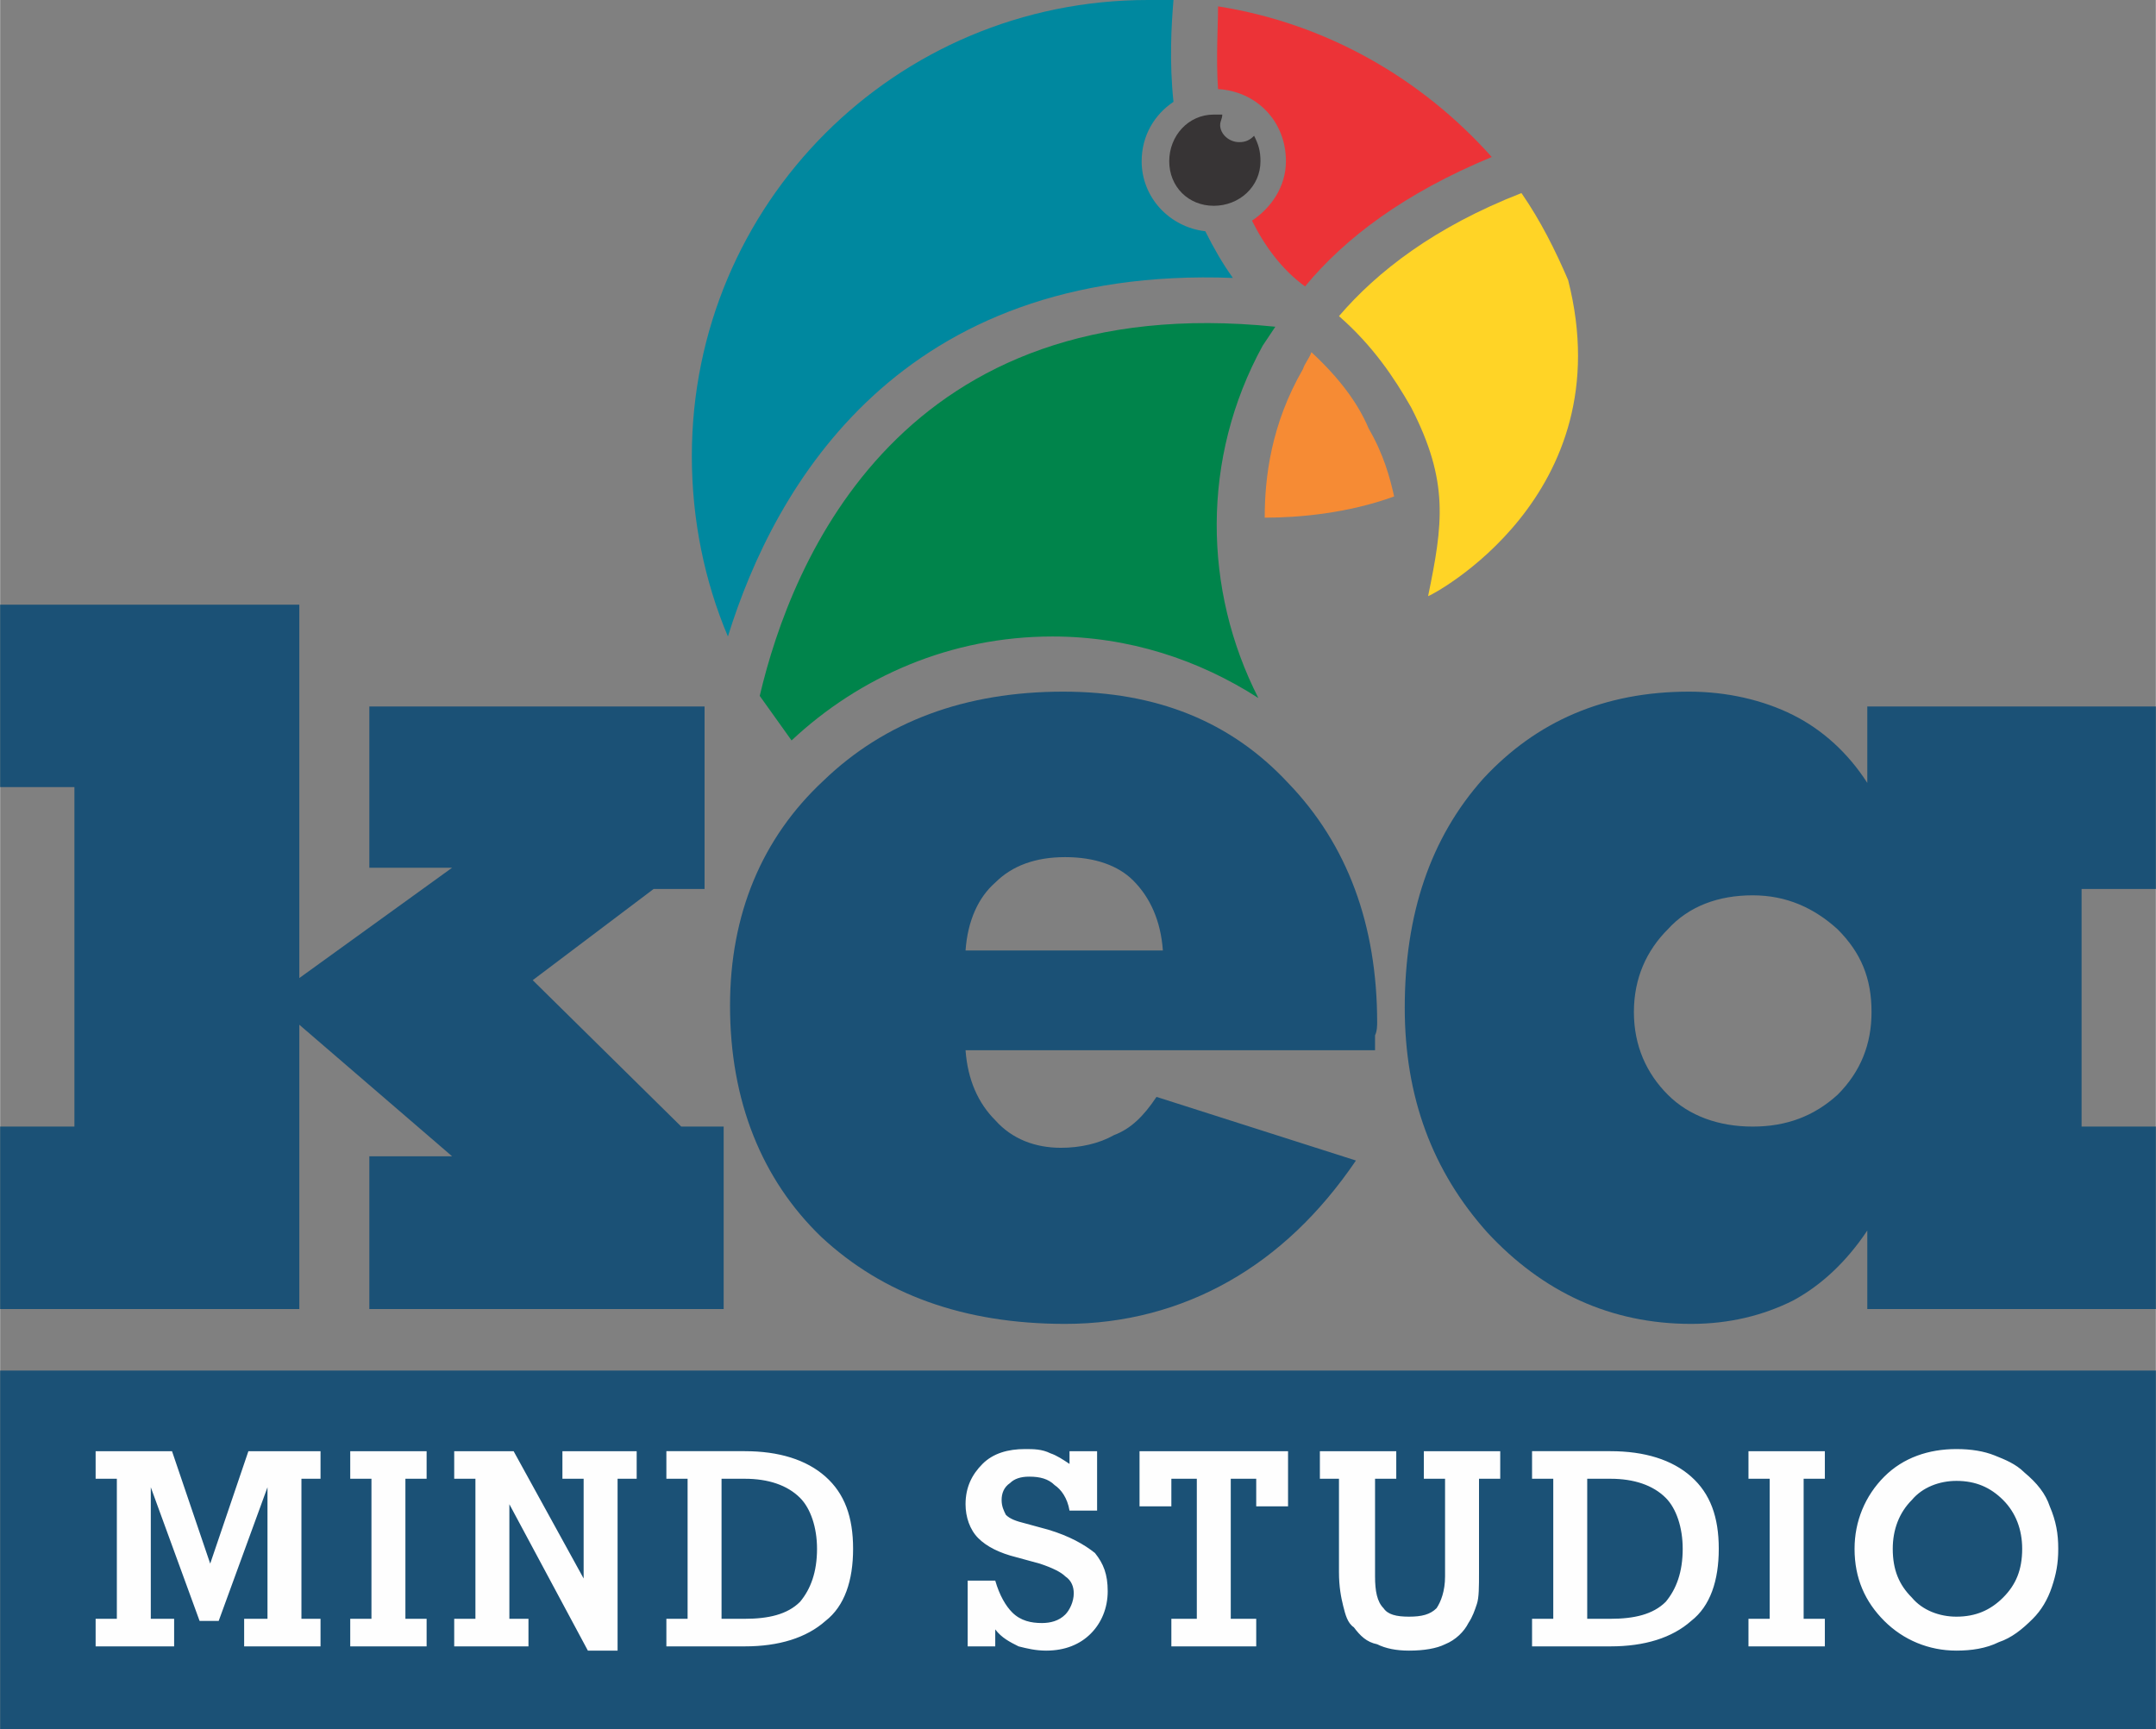
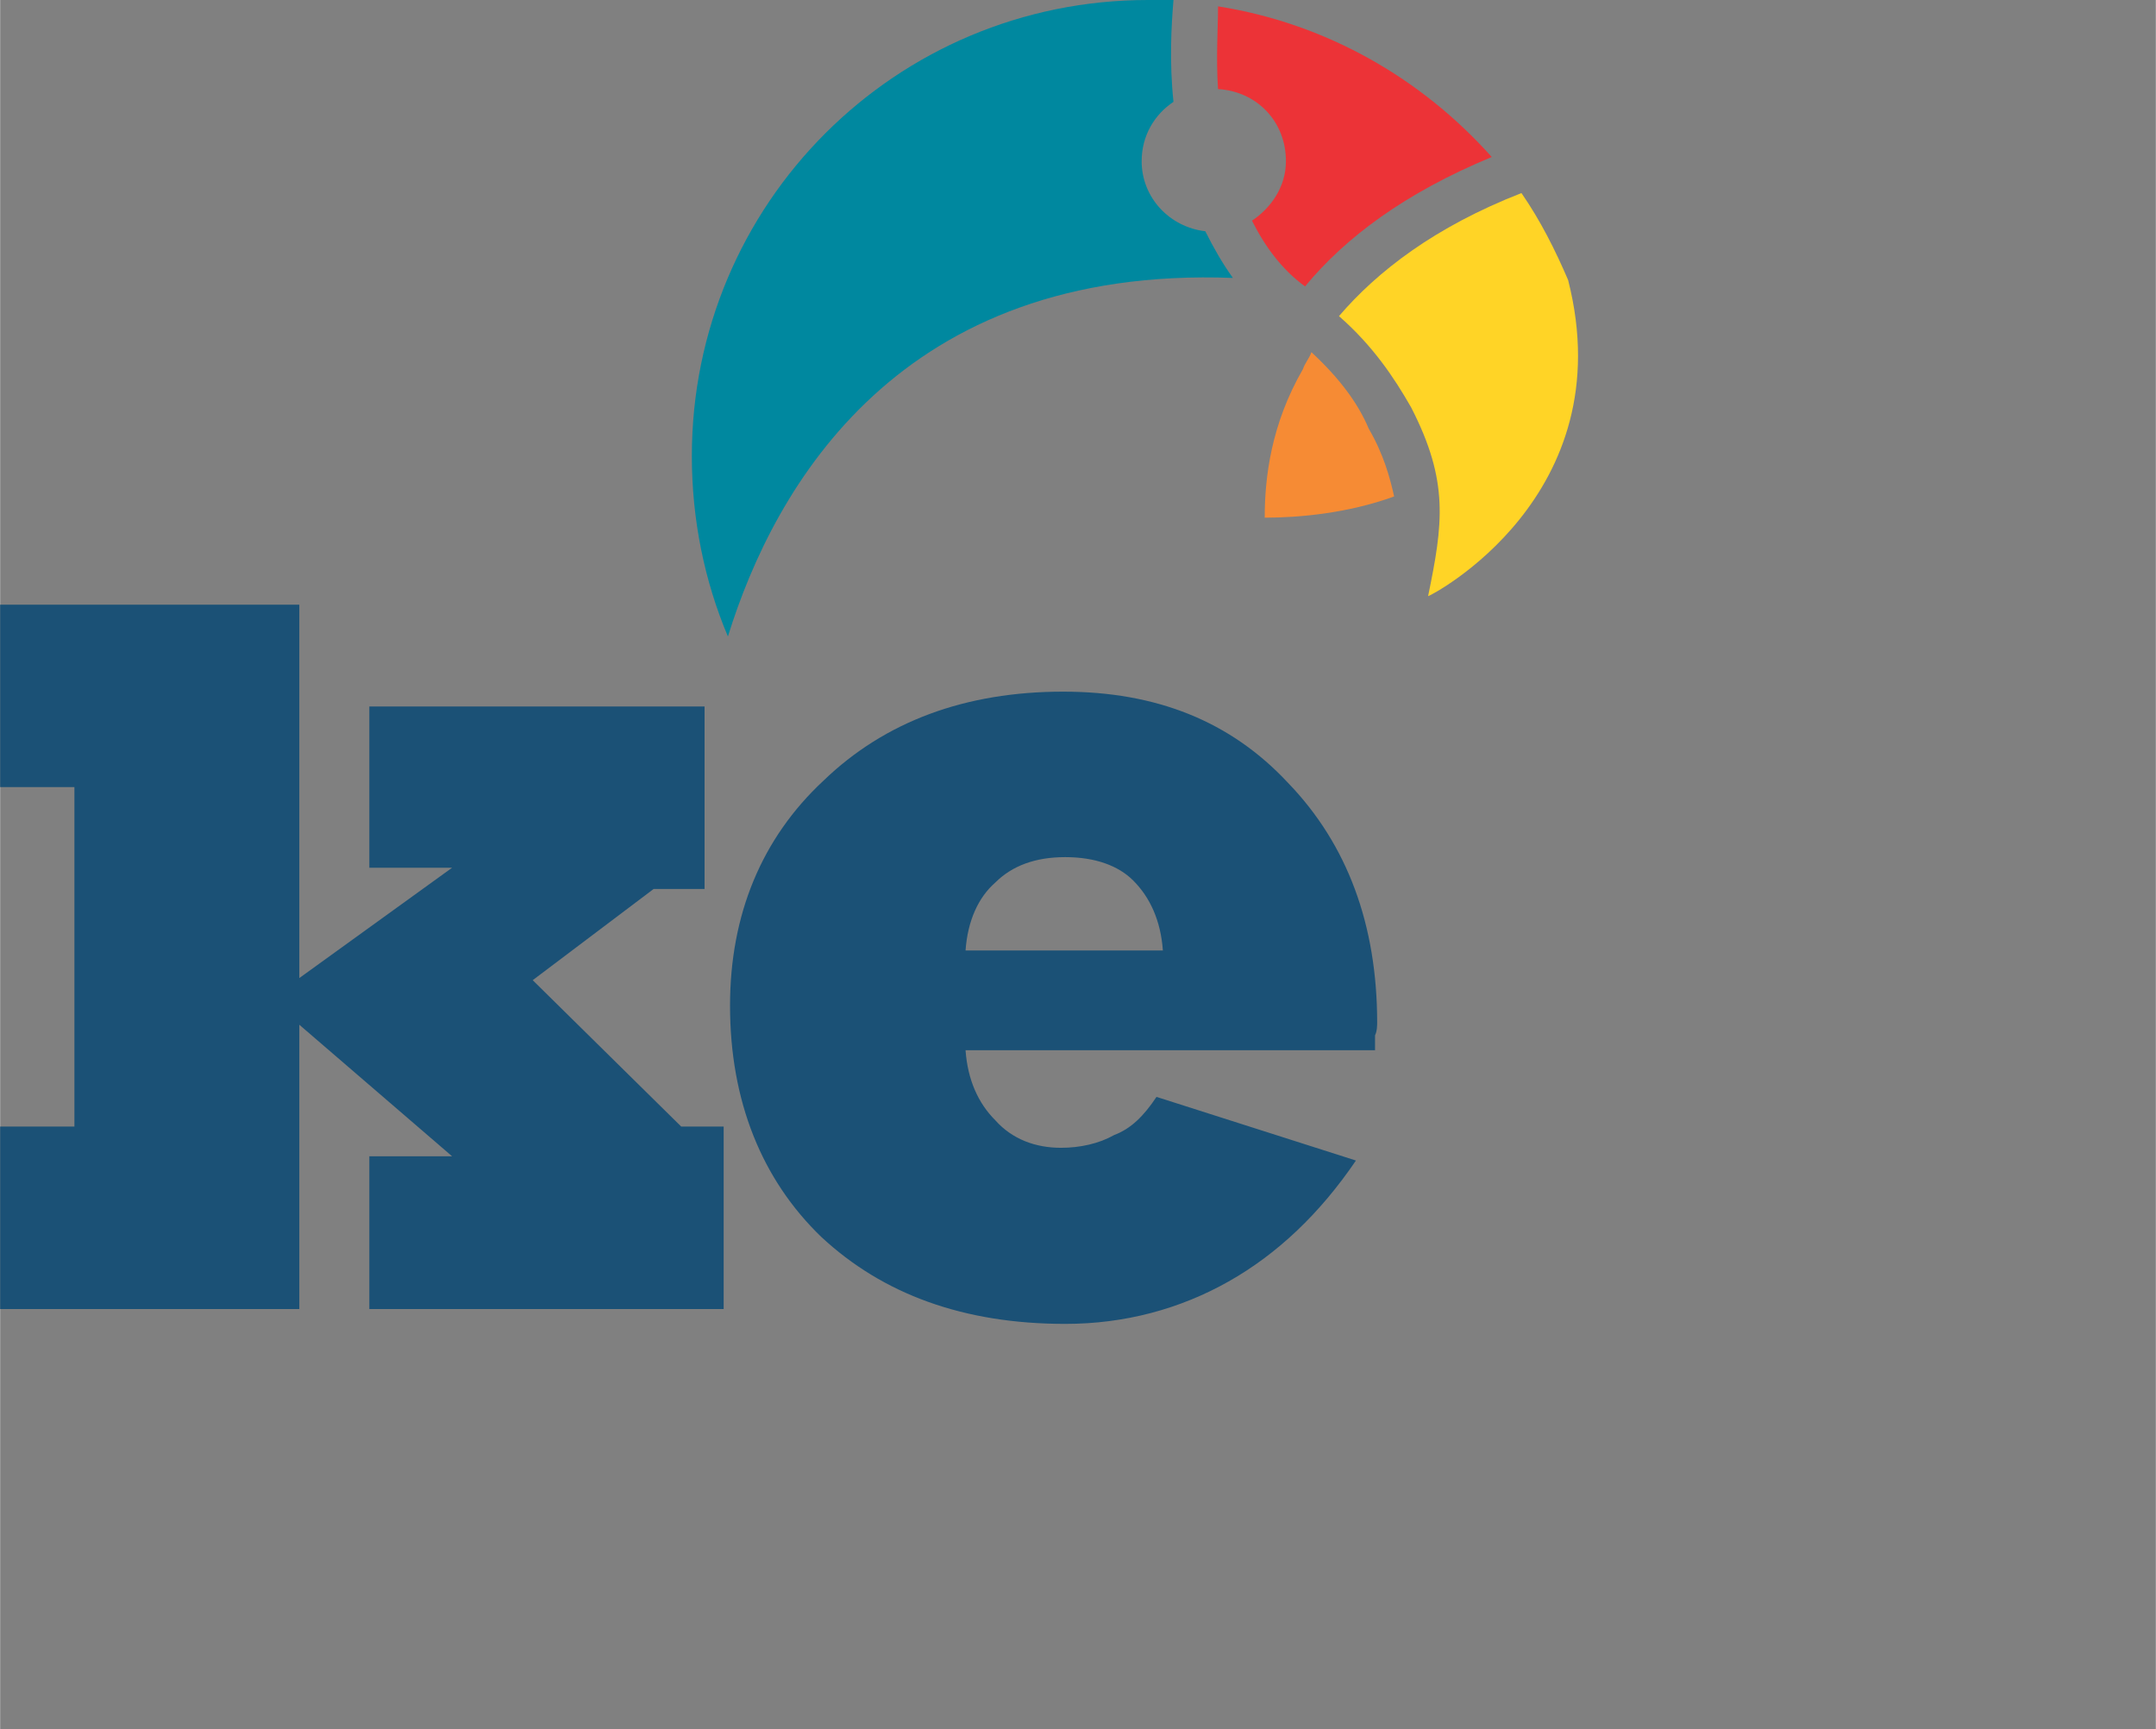
<svg xmlns="http://www.w3.org/2000/svg" xml:space="preserve" width="2.435in" height="1.953in" version="1.1" style="shape-rendering:geometricPrecision; text-rendering:geometricPrecision; image-rendering:optimizeQuality; fill-rule:evenodd; clip-rule:evenodd" viewBox="0 0 1016 815">
  <rect x="0" y="0" width="1016" height="815" fill="#808080" stroke="none" />
  <defs>
    <style type="text/css">
   
    .fil4 {fill:#373435}
    .fil1 {fill:#FFD426}
    .fil0 {fill:#F68B34}
    .fil2 {fill:#EC3337}
    .fil6 {fill:#1B5176}
    .fil8 {fill:#00844B}
    .fil3 {fill:#00889F}
    .fil7 {fill:#FEFEFE;fill-rule:nonzero}
    .fil5 {fill:#1B5176;fill-rule:nonzero}
   
  </style>
  </defs>
  <g id="Layer_x0020_1">
    <g id="_1089942752">
      <path class="fil0" d="M657 234c-22,8 -45,10 -61,10 0,-19 3,-44 18,-70 1,-3 3,-5 4,-8 13,12 22,24 27,36 7,12 10,23 12,32z" />
      <path class="fil1" d="M717 91c9,13 16,27 22,41 26,102 -65,149 -66,149 7,-34 10,-54 -8,-89 -8,-14 -18,-29 -34,-43 18,-21 45,-42 86,-58z" />
      <path class="fil2" d="M574 3c51,8 96,34 129,71 -41,17 -69,38 -88,61 -11,-8 -19,-19 -25,-31 9,-6 16,-16 16,-28 0,-19 -14,-33 -32,-34 -1,-15 0,-29 0,-39z" />
      <path class="fil3" d="M541 0c4,0 8,0 12,0 -1,12 -2,29 0,48 -9,6 -15,16 -15,28 0,17 13,31 30,33 4,8 8,15 13,22 -157,-6 -216,98 -238,169 -11,-26 -17,-55 -17,-85 0,-119 96,-215 215,-215z" />
-       <path class="fil4" d="M572 54c2,0 3,0 4,0 0,2 -1,3 -1,5 0,4 4,8 9,8 3,0 5,-1 7,-3 2,4 3,7 3,12 0,12 -10,21 -22,21 -12,0 -21,-9 -21,-21 0,-12 9,-22 21,-22z" />
      <polygon class="fil5" points="35,371 0,371 0,285 141,285 141,461 213,409 174,409 174,333 332,333 332,419 308,419 251,462 321,531 341,531 341,617 174,617 174,545 213,545 141,483 141,617 0,617 0,531 35,531 " />
      <path class="fil5" d="M455 448l93 0c-1,-14 -6,-25 -14,-33 -7,-7 -18,-11 -32,-11 -14,0 -25,4 -33,12 -8,7 -13,18 -14,32zm184 99c-17,25 -37,44 -60,57 -23,13 -49,20 -77,20 -48,0 -86,-14 -115,-41 -28,-27 -43,-64 -43,-109 0,-43 15,-79 44,-106 29,-28 67,-42 113,-42 44,0 79,14 106,43 28,29 42,67 42,113 0,1 0,4 -1,6 0,3 0,5 0,7l-193 0c1,14 6,25 14,33 8,9 19,13 31,13 9,0 18,-2 25,-6 8,-3 14,-9 20,-18l94 30z" />
-       <path class="fil5" d="M981 531l35 0 0 86 -136 0 0 -37c-10,15 -22,26 -35,33 -14,7 -30,11 -48,11 -38,0 -70,-15 -96,-43 -26,-29 -39,-64 -39,-106 0,-44 12,-80 37,-108 25,-27 57,-41 97,-41 18,0 35,4 49,11 14,7 26,18 35,32l0 -36 136 0 0 86 -35 0 0 112zm-211 -54c0,16 6,29 16,39 10,10 24,15 40,15 16,0 29,-5 40,-15 11,-11 16,-24 16,-39 0,-16 -5,-28 -16,-39 -11,-10 -24,-16 -40,-16 -16,0 -30,5 -40,16 -10,10 -16,23 -16,39z" />
-       <polygon class="fil6" points="0,646 290,646 725,646 1016,646 1016,815 725,815 290,815 0,815 " />
-       <path class="fil7" d="M71 763l11 0 0 13 -37 0 0 -13 10 0 0 -66 -10 0 0 -13 36 0 18 53 18 -53 34 0 0 13 -9 0 0 66 9 0 0 13 -36 0 0 -13 11 0 0 -62 -23 63 -9 0 -23 -63 0 62zm120 0l10 0 0 13 -36 0 0 -13 10 0 0 -66 -10 0 0 -13 36 0 0 13 -10 0 0 66zm49 0l9 0 0 13 -35 0 0 -13 10 0 0 -66 -10 0 0 -13 28 0 33 60 0 -47 -10 0 0 -13 35 0 0 13 -9 0 0 81 -14 0 -37 -69 0 54zm100 -66l0 66 11 0c11,0 20,-2 26,-8 5,-6 8,-14 8,-25 0,-10 -3,-19 -8,-24 -6,-6 -15,-9 -26,-9l-11 0zm11 -13c16,0 29,4 38,12 9,8 13,19 13,34 0,15 -4,27 -13,34 -9,8 -22,12 -38,12l-37 0 0 -13 10 0 0 -66 -10 0 0 -13 37 0zm118 84l0 8 -13 0 0 -31 13 0c2,7 5,12 8,15 4,4 9,5 14,5 4,0 8,-1 11,-4 2,-2 4,-6 4,-10 0,-3 -1,-6 -4,-8 -2,-2 -6,-4 -12,-6l-11 -3c-8,-2 -14,-5 -18,-9 -4,-4 -6,-10 -6,-16 0,-8 3,-14 8,-19 5,-5 12,-7 20,-7 4,0 8,0 12,2 3,1 6,3 9,5l0 -6 13 0 0 28 -13 0c-1,-6 -4,-10 -7,-12 -3,-3 -7,-4 -12,-4 -4,0 -7,1 -9,3 -3,2 -4,5 -4,8 0,3 1,5 2,7 2,2 5,3 9,4l11 3c10,3 17,7 22,11 4,5 6,10 6,18 0,8 -3,15 -8,20 -5,5 -12,8 -21,8 -5,0 -9,-1 -13,-2 -4,-2 -8,-4 -11,-8zm111 -5l12 0 0 13 -40 0 0 -13 12 0 0 -66 -12 0 0 13 -15 0 0 -26 70 0 0 26 -15 0 0 -13 -12 0 0 66zm68 -20c0,7 1,12 4,15 2,3 6,4 12,4 6,0 10,-1 13,-4 2,-3 4,-8 4,-15l0 -46 -10 0 0 -13 36 0 0 13 -10 0 0 44c0,7 0,12 -1,15 -1,3 -2,6 -4,9 -2,4 -6,8 -11,10 -4,2 -10,3 -17,3 -6,0 -11,-1 -15,-3 -5,-1 -8,-4 -11,-8 -3,-2 -4,-6 -5,-10 -1,-4 -2,-9 -2,-16l0 -44 -9 0 0 -13 36 0 0 13 -10 0 0 46zm100 -46l0 66 11 0c11,0 20,-2 26,-8 5,-6 8,-14 8,-25 0,-10 -3,-19 -8,-24 -6,-6 -15,-9 -26,-9l-11 0zm11 -13c16,0 29,4 38,12 9,8 13,19 13,34 0,15 -4,27 -13,34 -9,8 -22,12 -38,12l-37 0 0 -13 10 0 0 -66 -10 0 0 -13 37 0zm91 79l10 0 0 13 -36 0 0 -13 10 0 0 -66 -10 0 0 -13 36 0 0 13 -10 0 0 66zm24 -33c0,-13 5,-25 14,-34 9,-9 21,-13 34,-13 7,0 13,1 18,3 5,2 10,4 14,8 6,5 10,10 12,16 3,7 4,13 4,20 0,7 -1,12 -3,18 -2,6 -5,11 -9,15 -5,5 -10,9 -16,11 -6,3 -13,4 -20,4 -13,0 -25,-5 -34,-14 -9,-9 -14,-20 -14,-34zm18 0c0,10 3,17 9,23 5,6 13,9 21,9 9,0 16,-3 22,-9 6,-6 9,-13 9,-23 0,-9 -3,-17 -9,-23 -6,-6 -13,-9 -22,-9 -8,0 -16,3 -21,9 -6,6 -9,14 -9,23z" />
-       <path class="fil8" d="M373 349c32,-30 75,-49 123,-49 36,0 69,11 97,29 -26,-51 -27,-113 2,-166 2,-3 4,-6 6,-9 -176,-18 -228,110 -243,174 5,7 10,14 15,21z" />
    </g>
  </g>
</svg>